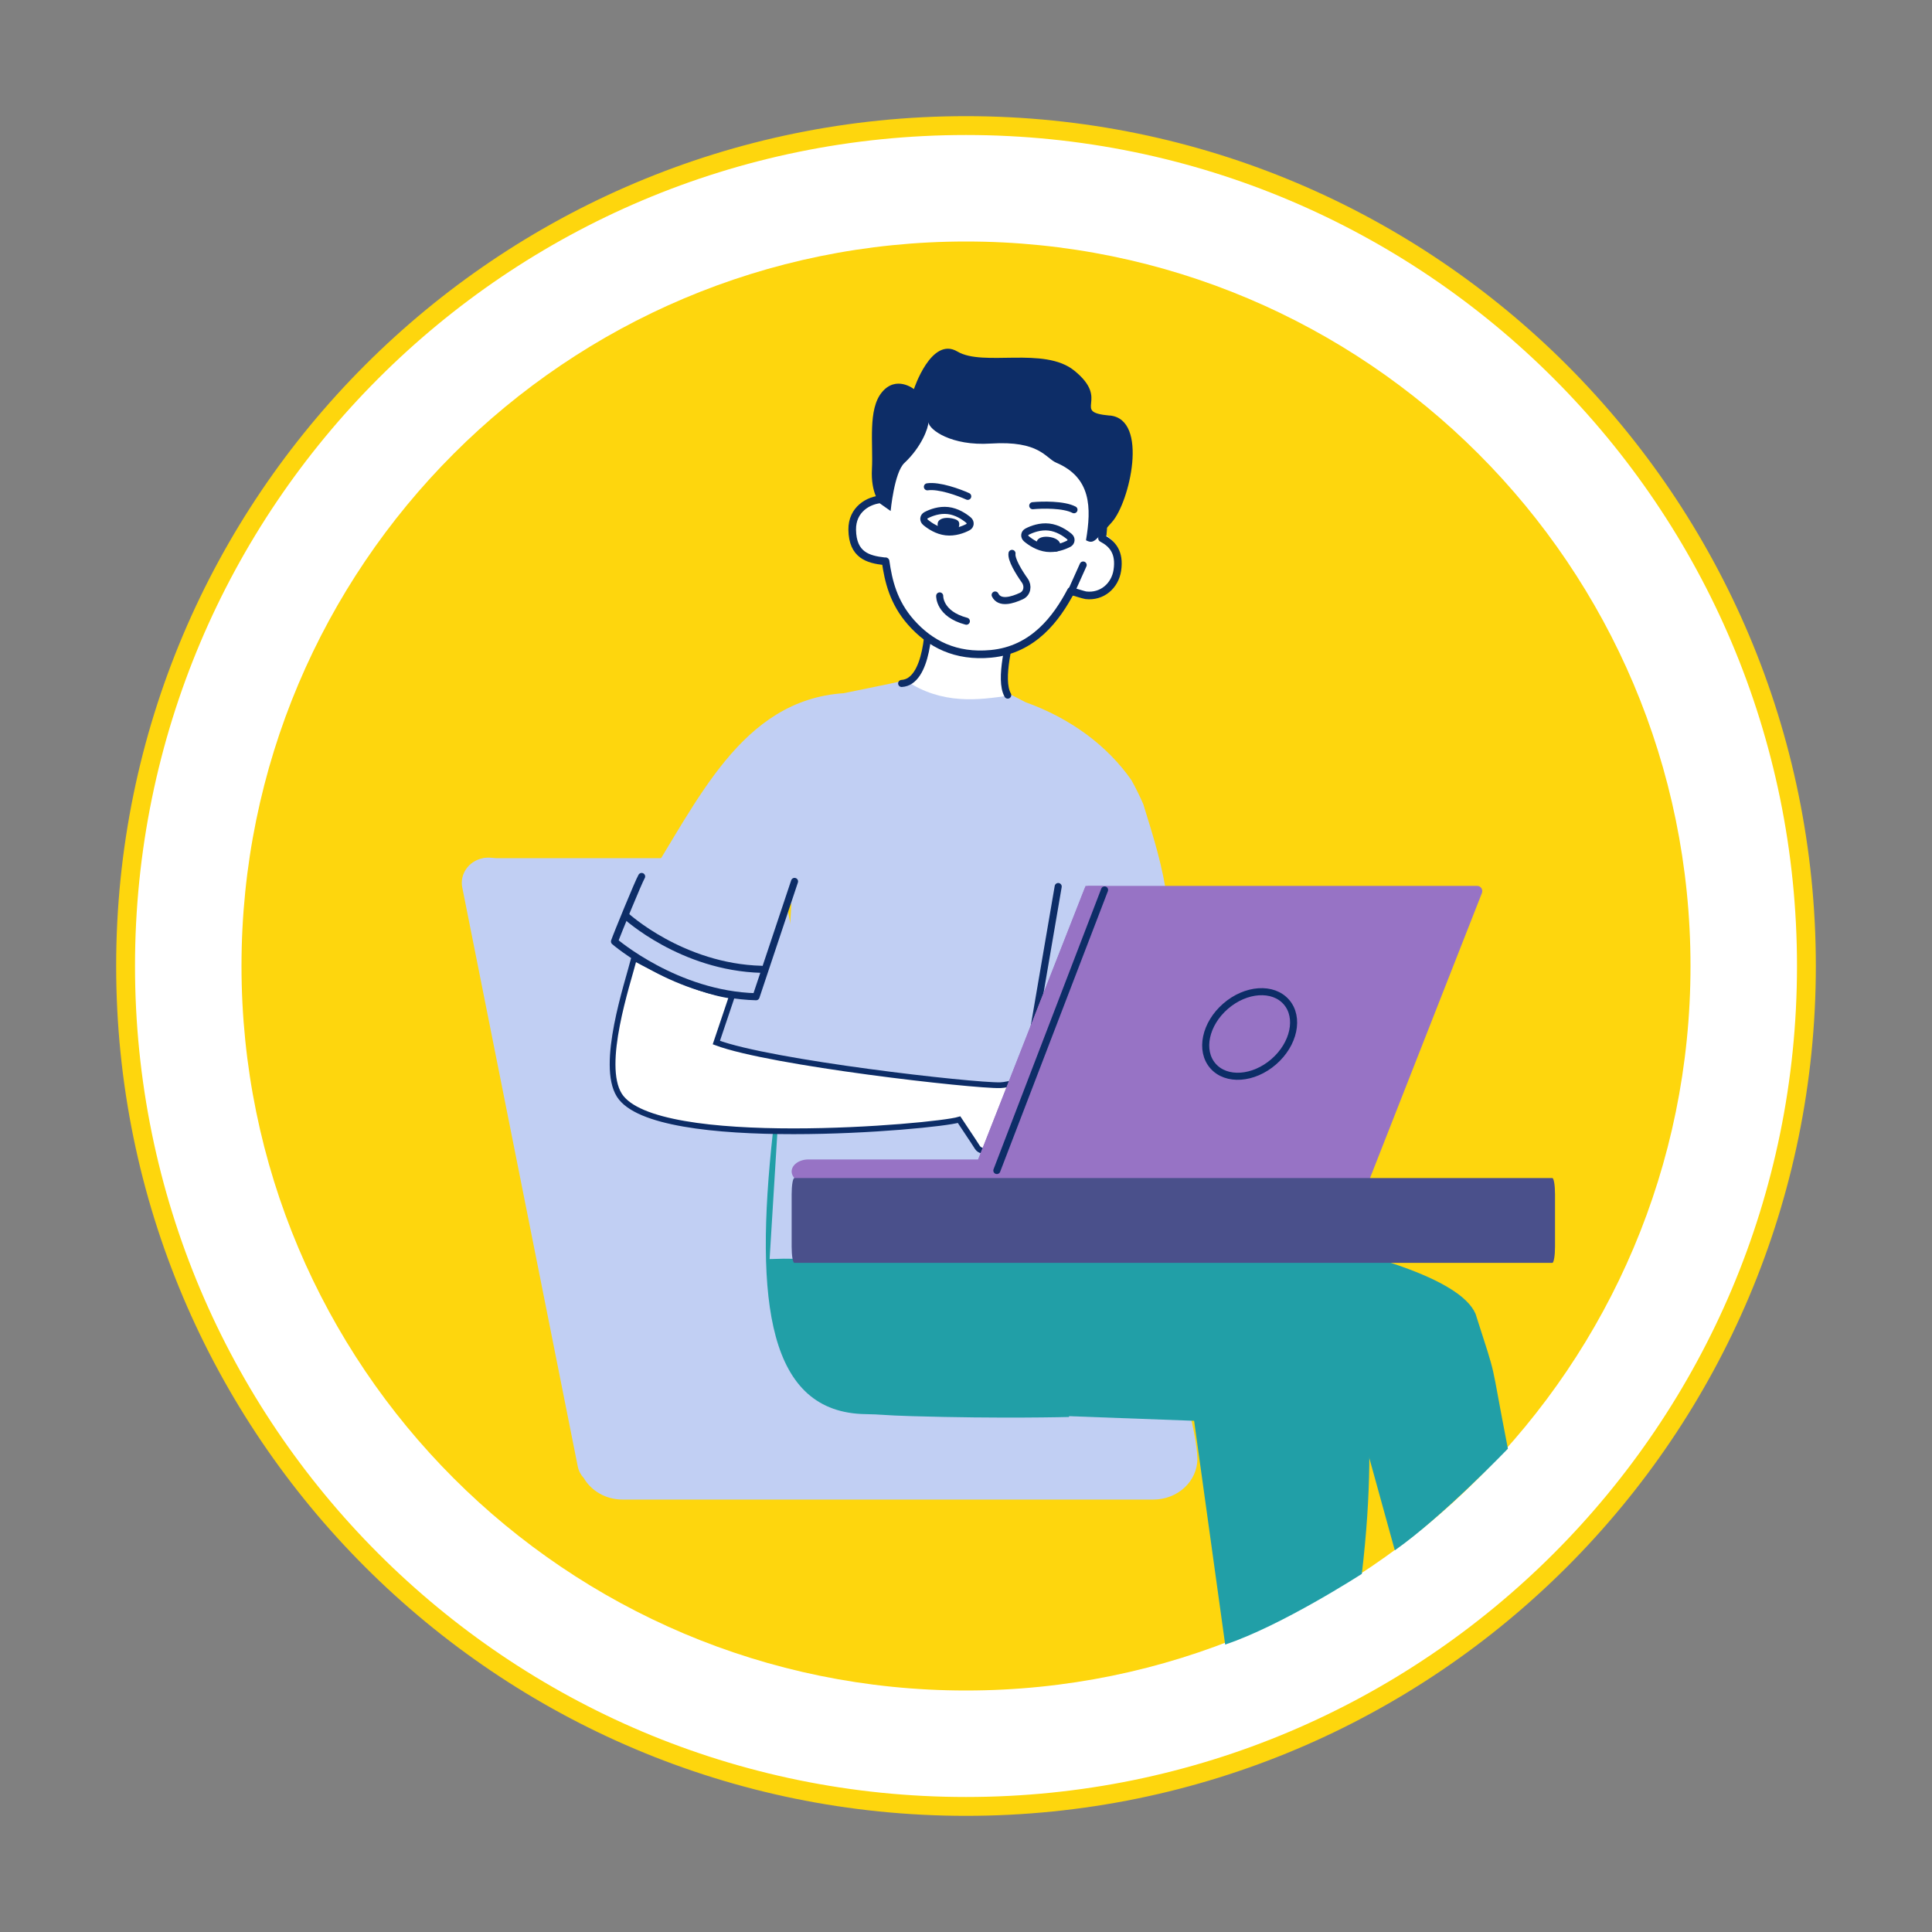
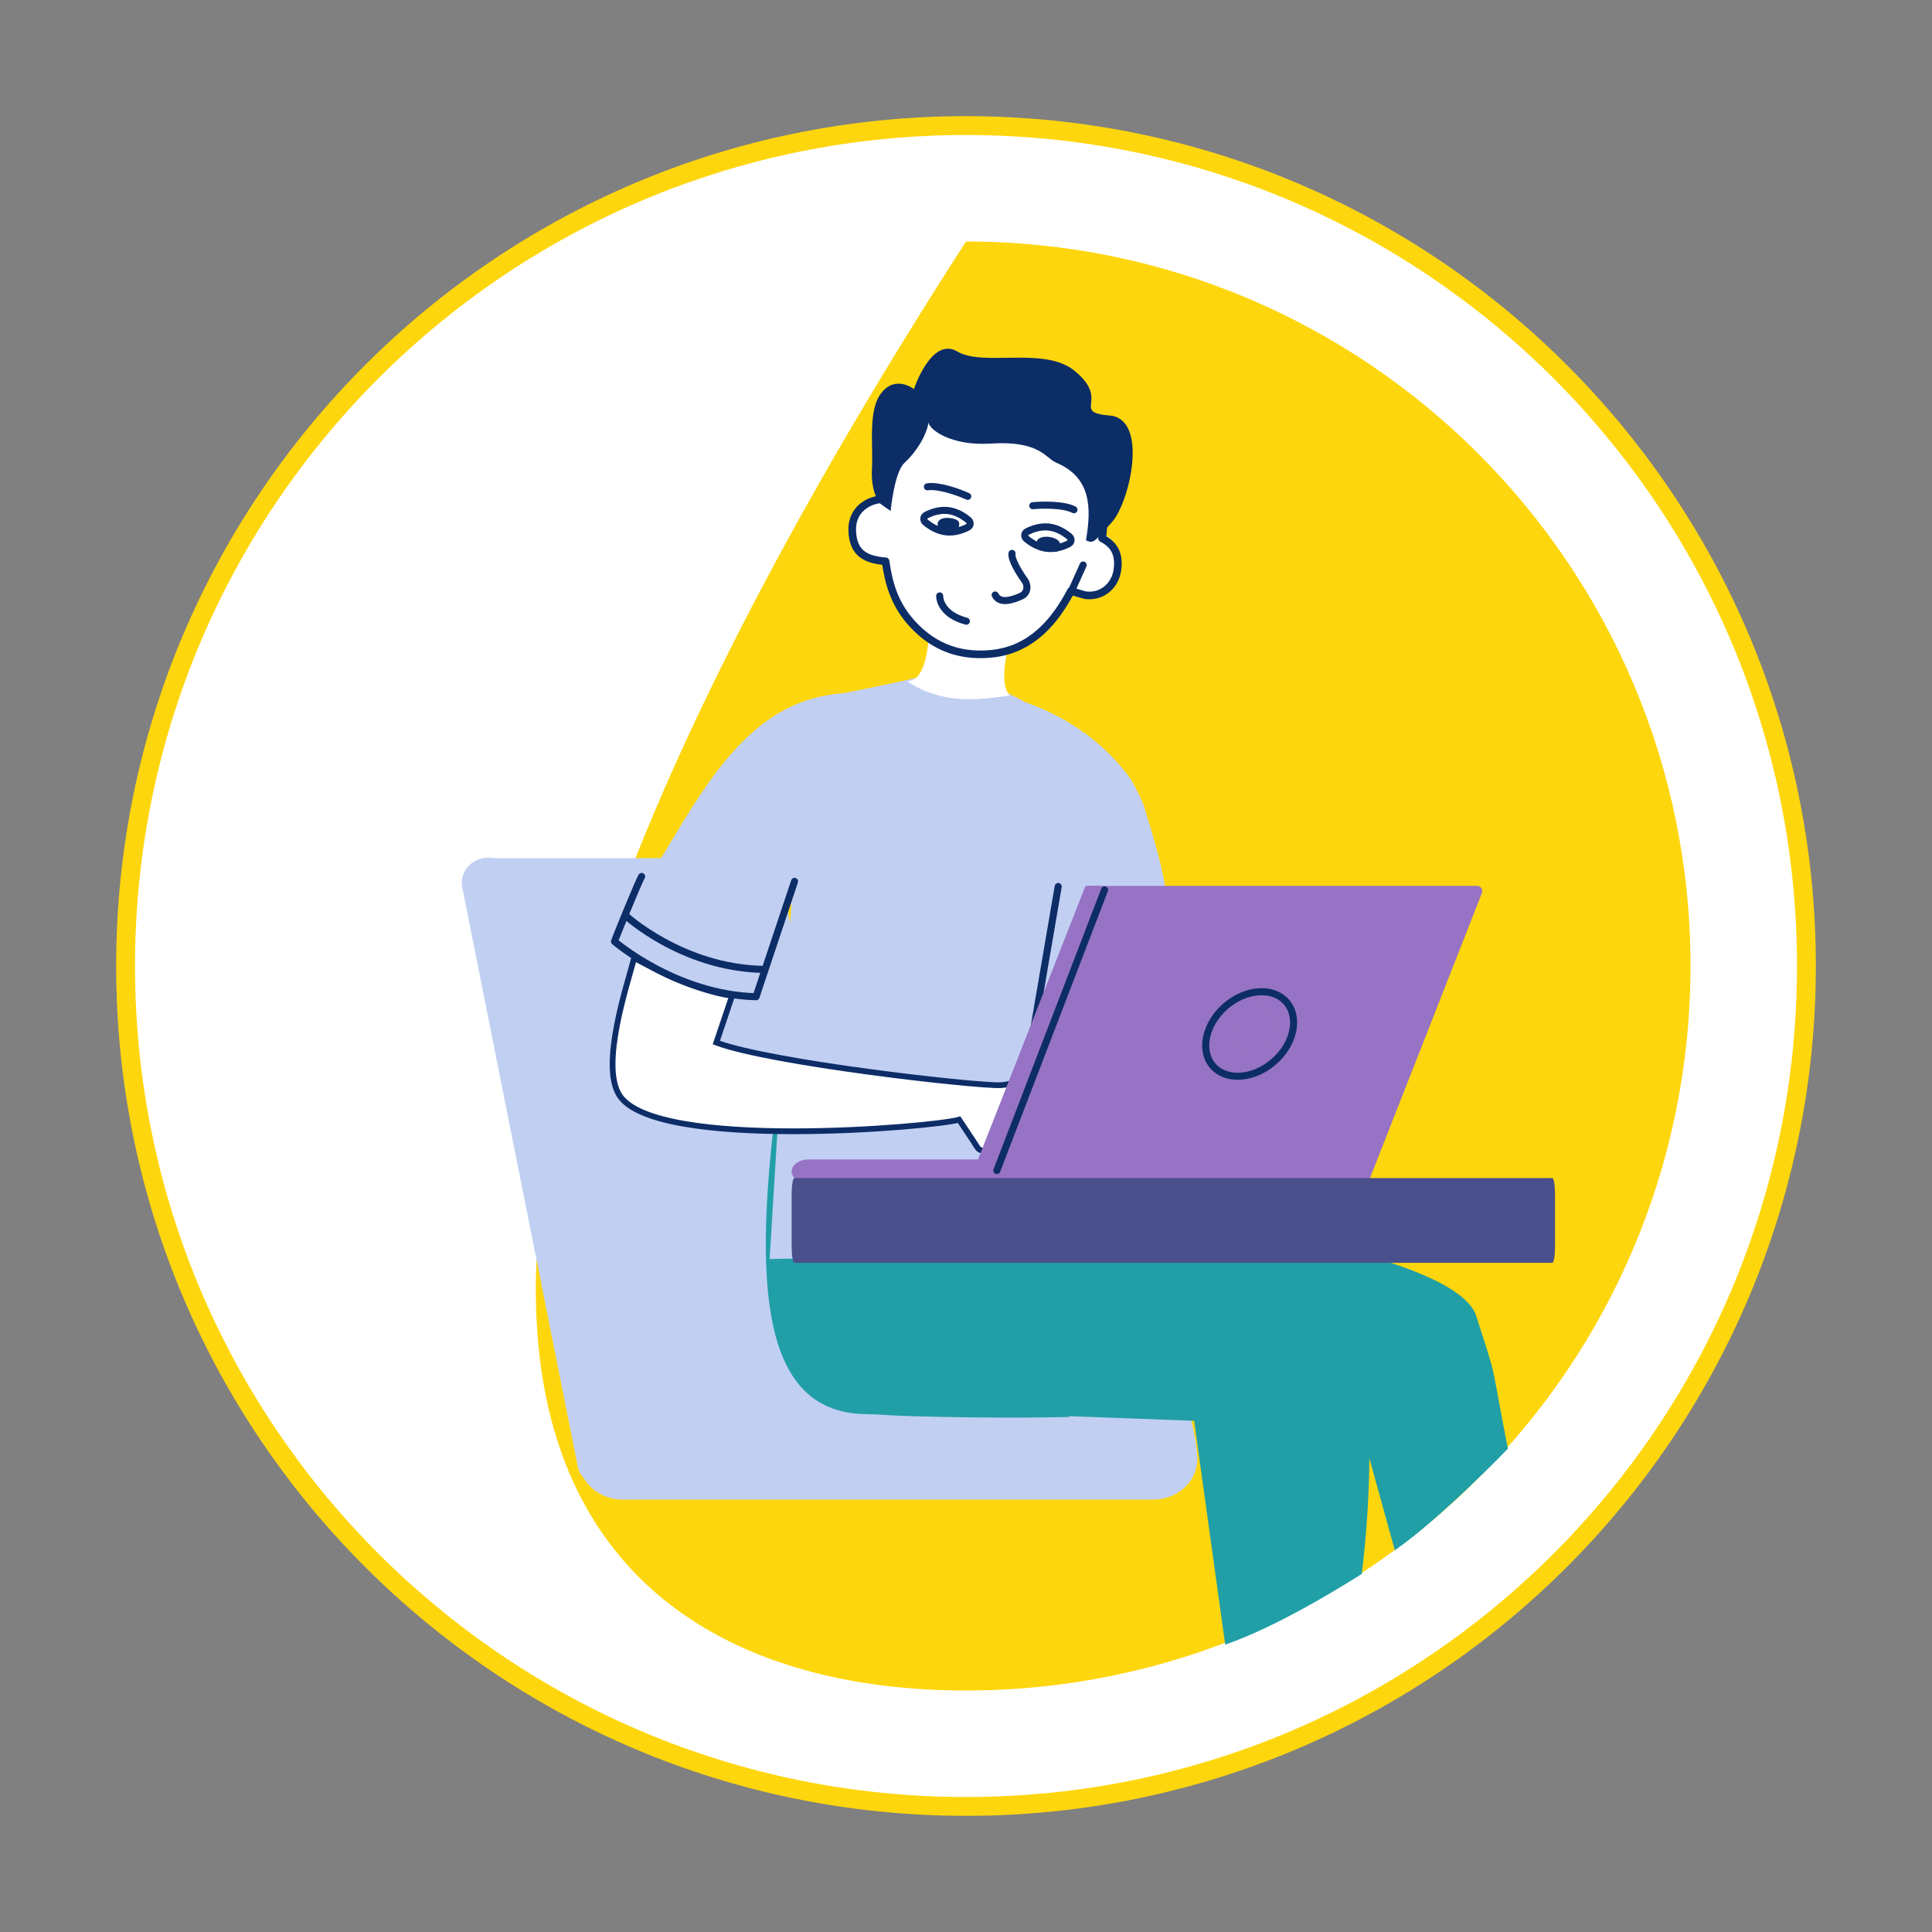
<svg xmlns="http://www.w3.org/2000/svg" width="205" height="205" viewBox="0 0 205 205" fill="none">
  <rect x="0" y="0" width="205" height="205" fill="#808080" stroke="none" />
  <path d="M102.5 191.675C151.75 191.675 191.675 151.75 191.675 102.5C191.675 53.25 151.75 13.325 102.5 13.325C53.25 13.325 13.325 53.25 13.325 102.5C13.325 151.75 53.25 191.675 102.5 191.675Z" fill="white" stroke="#FED60D" stroke-width="2" stroke-miterlimit="10" />
-   <path d="M102.5 179.375C144.957 179.375 179.375 144.957 179.375 102.5C179.375 60.043 144.957 25.625 102.5 25.625C60.043 25.625 25.625 60.043 25.625 102.5C25.625 144.957 60.043 179.375 102.5 179.375Z" fill="#FED60D" />
+   <path d="M102.5 179.375C144.957 179.375 179.375 144.957 179.375 102.5C179.375 60.043 144.957 25.625 102.5 25.625C25.625 144.957 60.043 179.375 102.5 179.375Z" fill="#FED60D" />
  <path d="M62.833 155.566L51.297 91.057H76.801C80.04 91.057 82.842 93.294 83.571 96.445L93.045 147.24" fill="#C1CFF3" />
  <path d="M122.382 143.076C122.382 143.076 83.094 143.942 70.926 143.942C68.961 143.942 65.78 149.165 65.43 147.376L54.614 93.147C54.322 91.688 52.785 90.735 51.209 91.066C49.711 91.377 48.768 92.768 49.05 94.169L61.306 155.605C61.403 156.081 61.627 156.5 61.948 156.84C62.736 158.192 64.282 159.116 66.062 159.116H122.382C124.96 159.116 127.051 157.18 127.051 154.788C127.051 152.395 124.96 143.066 122.382 143.066V143.076Z" fill="#C1CFF3" />
  <path d="M113.417 150.352C113.417 150.352 106.18 150.546 96.735 150.264C93.7 150.177 93.505 150.07 91.871 150.05C81.541 149.914 80.024 138.261 82.008 120.159C83.438 107.144 115.907 142.677 115.907 142.677L113.417 150.352Z" fill="#219FA7" />
  <path d="M120.055 82.782C117.526 79.154 113.635 76.236 108.83 74.514C107.692 73.921 106.573 73.357 105.445 72.793C104.258 72.2 103.101 71.577 101.982 70.877C101.759 70.847 101.515 70.818 101.292 70.789C100.727 71.003 100.154 71.188 99.58 71.334C97.362 71.917 95.115 72.413 92.858 72.871C91.749 73.104 90.641 73.328 89.522 73.552C78.618 74.291 74.056 85.039 68.336 93.988C67.84 94.747 65.233 96.935 65 97.626C65 97.626 70.583 104.415 79.075 104.639L83.978 95.817L81.662 133.597C81.662 133.597 82.227 133.577 83.16 133.558C95.164 133.626 104.54 134.589 114.871 128.052C114.871 128.052 113.674 121.486 113.664 116.175C110.279 116.526 116.281 118.773 116.281 118.773L117.234 110.281C119.471 110.748 116.398 108.763 119.112 107.295C119.063 106.351 124.014 96.799 123.917 95.865C123.372 91.799 122.399 88.881 121.31 85.321C120.94 84.485 120.532 83.638 120.055 82.782Z" fill="#C1CFF3" />
  <path d="M96.293 72.315C97.937 73.414 99.834 74.027 101.887 74.163C103.657 74.29 105.398 74.047 107.149 73.794C107.061 73.687 106.974 73.58 106.915 73.473C105.962 71.761 107.178 67.948 107.538 65.798L98.492 64.32C98.677 66.294 98.686 70.574 97.227 71.887C97.023 72.072 96.702 72.208 96.293 72.305V72.315Z" fill="white" />
-   <path d="M106.927 73.755C105.973 72.043 107.189 67.957 107.539 65.808L98.493 64.329C98.678 66.304 98.435 72.374 95.672 72.519" stroke="#0D2D67" stroke-width="0.75" stroke-linecap="round" stroke-linejoin="round" />
  <path fill-rule="evenodd" clip-rule="evenodd" d="M93.891 59.544C93.629 59.563 93.356 59.544 93.084 59.505C91.207 59.193 89.923 57.452 90.234 55.614C90.516 53.931 92.024 52.744 93.726 52.793C93.901 51.256 94.183 49.943 94.407 49.019C98.716 38.679 113.686 31.637 116.974 47.579C117.158 50.799 116.896 53.785 116.283 56.45C116.312 56.45 116.341 56.45 116.361 56.46C118.238 56.771 119.055 58.6 118.744 60.438C118.433 62.277 117.129 63.434 115.242 63.123C114.766 63.045 114.328 62.87 113.939 62.637C110.583 68.648 105 71.245 99.922 68.317C96.226 66.187 94.533 62.88 93.891 59.534V59.544Z" fill="white" />
  <path d="M102.538 65.915C99.63 65.146 99.708 63.23 99.708 63.23" stroke="#0D2D67" stroke-width="0.75" stroke-linecap="round" stroke-linejoin="round" />
  <path d="M111.302 55.925C112.227 56.032 113.005 56.548 113.472 56.937C113.734 57.16 113.695 57.54 113.394 57.696C112.859 57.968 112.003 58.289 111.079 58.182C110.155 58.075 109.377 57.559 108.91 57.17C108.647 56.947 108.676 56.567 108.987 56.411C109.513 56.139 110.378 55.818 111.302 55.925Z" stroke="#0D2D67" stroke-width="0.75" stroke-linecap="round" stroke-linejoin="round" />
  <path d="M100.593 54.174C101.518 54.281 102.296 54.797 102.763 55.186C103.025 55.41 102.996 55.789 102.685 55.945C102.16 56.217 101.294 56.538 100.37 56.431C99.446 56.324 98.668 55.809 98.201 55.419C97.938 55.196 97.967 54.816 98.278 54.661C98.804 54.388 99.669 54.067 100.593 54.174Z" stroke="#0D2D67" stroke-width="0.75" stroke-linecap="round" stroke-linejoin="round" />
  <path d="M112.5 58.001C112.599 57.511 112.201 57.142 111.5 57.001C110.8 56.859 110.099 57.011 110 57.501C109.901 57.99 110.799 58.359 111.5 58.501C112.2 58.642 112.402 58.49 112.5 58.001Z" fill="#0D2D67" />
  <path d="M101.76 55.845C101.859 55.355 101.7 55.142 101 55C100.299 54.859 99.599 55.011 99.5 55.5C99.401 55.99 99.8 56.358 100.5 56.499C101.2 56.641 101.661 56.335 101.76 55.845Z" fill="#0D2D67" />
  <path d="M105.593 63.133C106.07 64.096 107.402 63.697 108.385 63.24C109.007 62.948 109.134 62.17 108.745 61.615C108.093 60.691 107.276 59.359 107.383 58.717" stroke="#0D2D67" stroke-width="0.75" stroke-linecap="round" stroke-linejoin="round" />
  <path d="M98.404 51.655C99.63 51.47 101.77 52.248 102.684 52.667" stroke="#0D2D67" stroke-width="0.75" stroke-linecap="round" stroke-linejoin="round" />
  <path d="M113.958 54.087C112.859 53.513 110.582 53.561 109.581 53.659" stroke="#0D2D67" stroke-width="0.75" stroke-linecap="round" stroke-linejoin="round" />
  <path d="M113.599 62.919L114.932 59.952" stroke="#0D2D67" stroke-width="0.75" stroke-linecap="round" stroke-linejoin="round" />
  <path d="M117.751 44.097C113.569 43.708 117.917 42.512 113.997 39.331C110.787 36.724 104.347 38.942 101.585 37.298C98.823 35.664 96.974 41.286 96.974 41.286C96.974 41.286 95.097 39.788 93.58 41.617C92.062 43.445 92.665 47.103 92.519 49.748C92.374 52.394 93.414 53.455 93.414 53.455L94.504 54.223C94.504 54.223 94.883 50.128 95.963 49.126C97.801 47.404 98.511 45.391 98.511 44.797C98.579 45.595 100.943 47.336 105.116 47.064C110.33 46.733 110.933 48.61 112.061 49.087C115.796 50.673 115.816 53.863 115.232 57.326C116.069 57.764 116.214 57.365 117.985 55.4C119.852 53.328 121.934 44.476 117.751 44.087V44.097Z" fill="#0D2D67" />
  <path d="M93.656 52.959C93.908 51.042 94.891 45.965 94.891 45.965C101.427 39.36 116.436 46.831 116.436 46.831C116.465 48.095 117.428 55.031 116.932 57.112C118.032 57.686 118.849 58.6 118.557 60.526C118.304 62.17 116.923 63.367 115.211 63.162C115.026 63.143 113.81 62.754 113.635 62.705C112.137 65.555 109.666 68.96 105.143 69.378C101.408 69.728 98.694 68.337 96.651 66.022C94.794 63.911 94.268 61.655 93.967 59.554C93.918 59.554 93.879 59.554 93.831 59.554C92.119 59.359 90.465 58.912 90.426 56.208C90.397 54.068 92.148 53.027 93.646 52.968L93.656 52.959Z" stroke="#0D2D67" stroke-width="0.81" stroke-linecap="round" stroke-linejoin="round" />
  <path d="M108.897 118.367L114.285 120.186L114.898 117.132C111.319 113.027 107.943 115.099 106.144 115.148C103.274 115.225 81.768 112.784 76.009 110.625L77.683 105.654C73.403 105.119 67.294 101.637 67.294 101.637C66.564 104.458 63.675 112.969 65.718 116.208C69.492 122.18 99.209 119.583 101.767 118.805L103.235 121.013L103.712 121.752C103.936 122.102 104.412 122.2 104.753 121.976C105.103 121.752 105.2 121.276 104.977 120.935L105.181 121.246C105.405 121.597 105.881 121.694 106.222 121.47C106.572 121.246 106.669 120.77 106.445 120.429C106.669 120.78 107.146 120.877 107.486 120.653C107.836 120.429 107.934 119.953 107.71 119.612L107.506 119.301C107.729 119.651 108.206 119.749 108.546 119.525C108.546 119.525 108.576 119.505 108.585 119.496C108.585 119.496 108.595 119.486 108.605 119.476C108.653 119.437 108.692 119.389 108.731 119.34C109.14 118.844 108.877 118.396 108.877 118.396L108.897 118.367Z" fill="white" />
  <path d="M108.897 118.367L114.285 120.186L114.898 117.132C111.319 113.027 107.943 115.099 106.144 115.148C103.274 115.225 81.768 112.784 76.009 110.625L77.683 105.654C73.403 105.119 67.294 101.637 67.294 101.637C66.564 104.458 63.675 112.969 65.718 116.208C69.492 122.18 99.209 119.583 101.767 118.805L103.235 121.013L103.712 121.752C103.936 122.102 104.412 122.2 104.753 121.976C105.103 121.752 105.2 121.276 104.977 120.935L105.181 121.246C105.405 121.597 105.881 121.694 106.222 121.47C106.572 121.246 106.669 120.77 106.445 120.429C106.669 120.78 107.146 120.877 107.486 120.653C107.836 120.429 107.934 119.953 107.71 119.612L107.506 119.301C107.729 119.651 108.206 119.749 108.546 119.525C108.546 119.525 108.576 119.505 108.585 119.496C108.585 119.496 108.595 119.486 108.605 119.476C108.653 119.437 108.692 119.389 108.731 119.34C109.14 118.844 108.877 118.396 108.877 118.396L108.897 118.367Z" stroke="#0D2D67" stroke-width="0.61" />
  <path d="M68.082 93C67.79 93.467 65.437 99.206 65.203 99.897C65.203 99.897 71.74 105.538 80.222 105.762L84.307 93.525" stroke="#0D2D67" stroke-width="0.75" stroke-linecap="round" stroke-linejoin="round" />
  <path d="M112.283 94.068L108.82 114.271" stroke="#0D2D67" stroke-width="0.75" stroke-linecap="round" stroke-linejoin="round" />
  <path d="M66.418 97.182C66.418 97.182 72.332 102.629 80.814 102.852" stroke="#0D2D67" stroke-width="0.75" stroke-linecap="round" stroke-linejoin="round" />
  <path d="M156.74 94H115.565C115.341 94 115.137 94.136 115.059 94.35L103.095 124.825C102.959 125.185 103.221 125.574 103.601 125.574H144.775C144.999 125.574 145.203 125.438 145.281 125.224L157.246 94.749C157.382 94.389 157.119 94 156.74 94Z" fill="#9773C5" />
  <path d="M102.783 125.574H104.641L117.043 94H115.185L102.783 125.574Z" fill="#9773C5" />
  <g opacity="0.6">
    <path d="M131.381 108.785C130.885 110.234 131.245 111.674 132.189 111.985C133.123 112.306 134.29 111.382 134.776 109.933C135.272 108.483 134.912 107.044 133.969 106.733C133.035 106.412 131.868 107.336 131.381 108.785Z" fill="#9773C5" />
  </g>
  <path d="M85.78 123.026H104.32V125.574H85.78C84.798 125.574 84 125 84 124.3C84 123.6 84.798 123.026 85.78 123.026Z" fill="#9773C5" />
  <path d="M94.408 124.3H102.793V123.901H94.408V124.3Z" fill="#9773C5" />
  <path d="M117.203 94.428L105.773 124.202" stroke="#0D2D67" stroke-width="0.75" stroke-linecap="round" stroke-linejoin="round" />
  <path d="M135.156 112.658C137.309 110.788 137.91 107.953 136.497 106.326C135.084 104.7 132.193 104.898 130.04 106.769C127.886 108.64 127.286 111.475 128.699 113.101C130.111 114.727 133.002 114.529 135.156 112.658Z" stroke="#0D2D67" stroke-width="0.75" stroke-linecap="round" stroke-linejoin="round" />
  <path d="M115.51 128.01C115.51 128.01 153.271 131.764 156.568 139.41C159 147 158 143.5 160 153.718C160 153.718 153 161 148 164.5L145.022 153.718L92 129.907L112.835 128.632L115.51 128V128.01Z" fill="#219FA7" />
  <path d="M110.256 130C110.256 130 142.219 132.986 143.172 136.799C144.125 140.612 146.552 149.725 144.5 167C144.5 167 136 172.5 130 174.5L126.704 150.758L93 149.512L102.737 130.292L110.246 130H110.256Z" fill="#219FA7" />
  <path d="M84.289 125H164.711C164.871 125 165 125.769 165 126.715V132.285C165 133.231 164.871 134 164.711 134H84.289C84.129 134 84 133.231 84 132.285V126.715C84 125.769 84.129 125 84.289 125Z" fill="#4A508B" />
</svg>